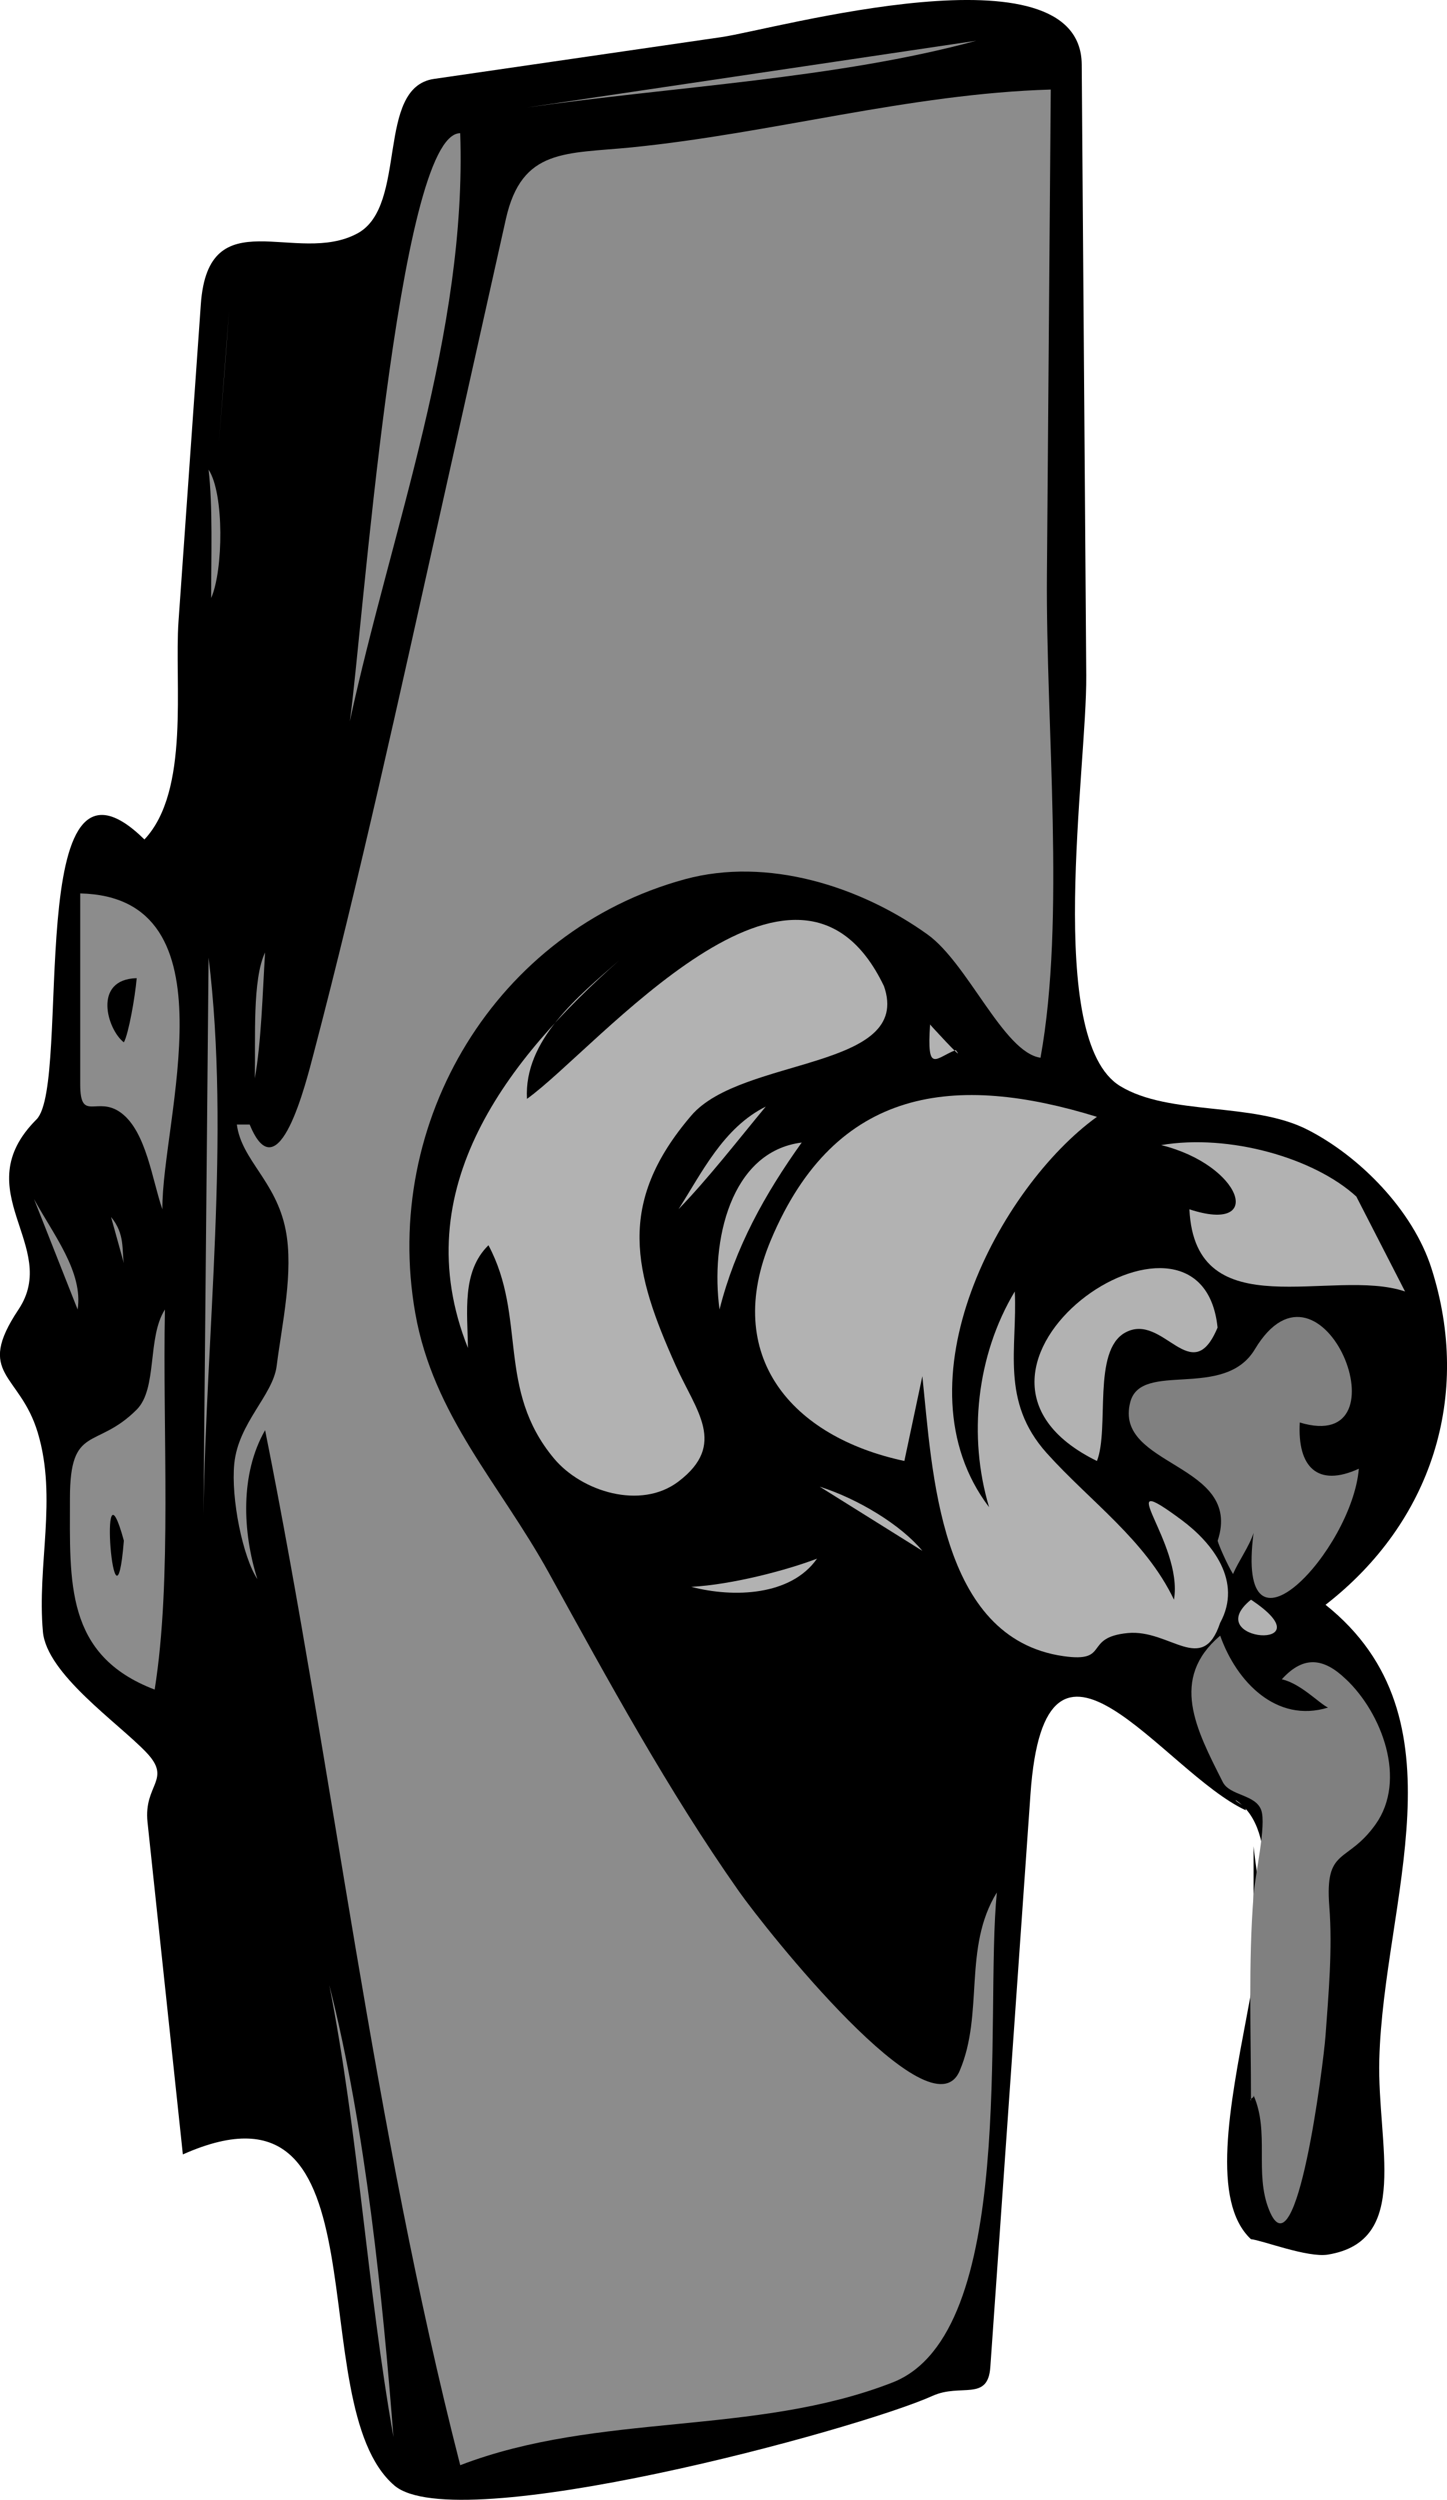
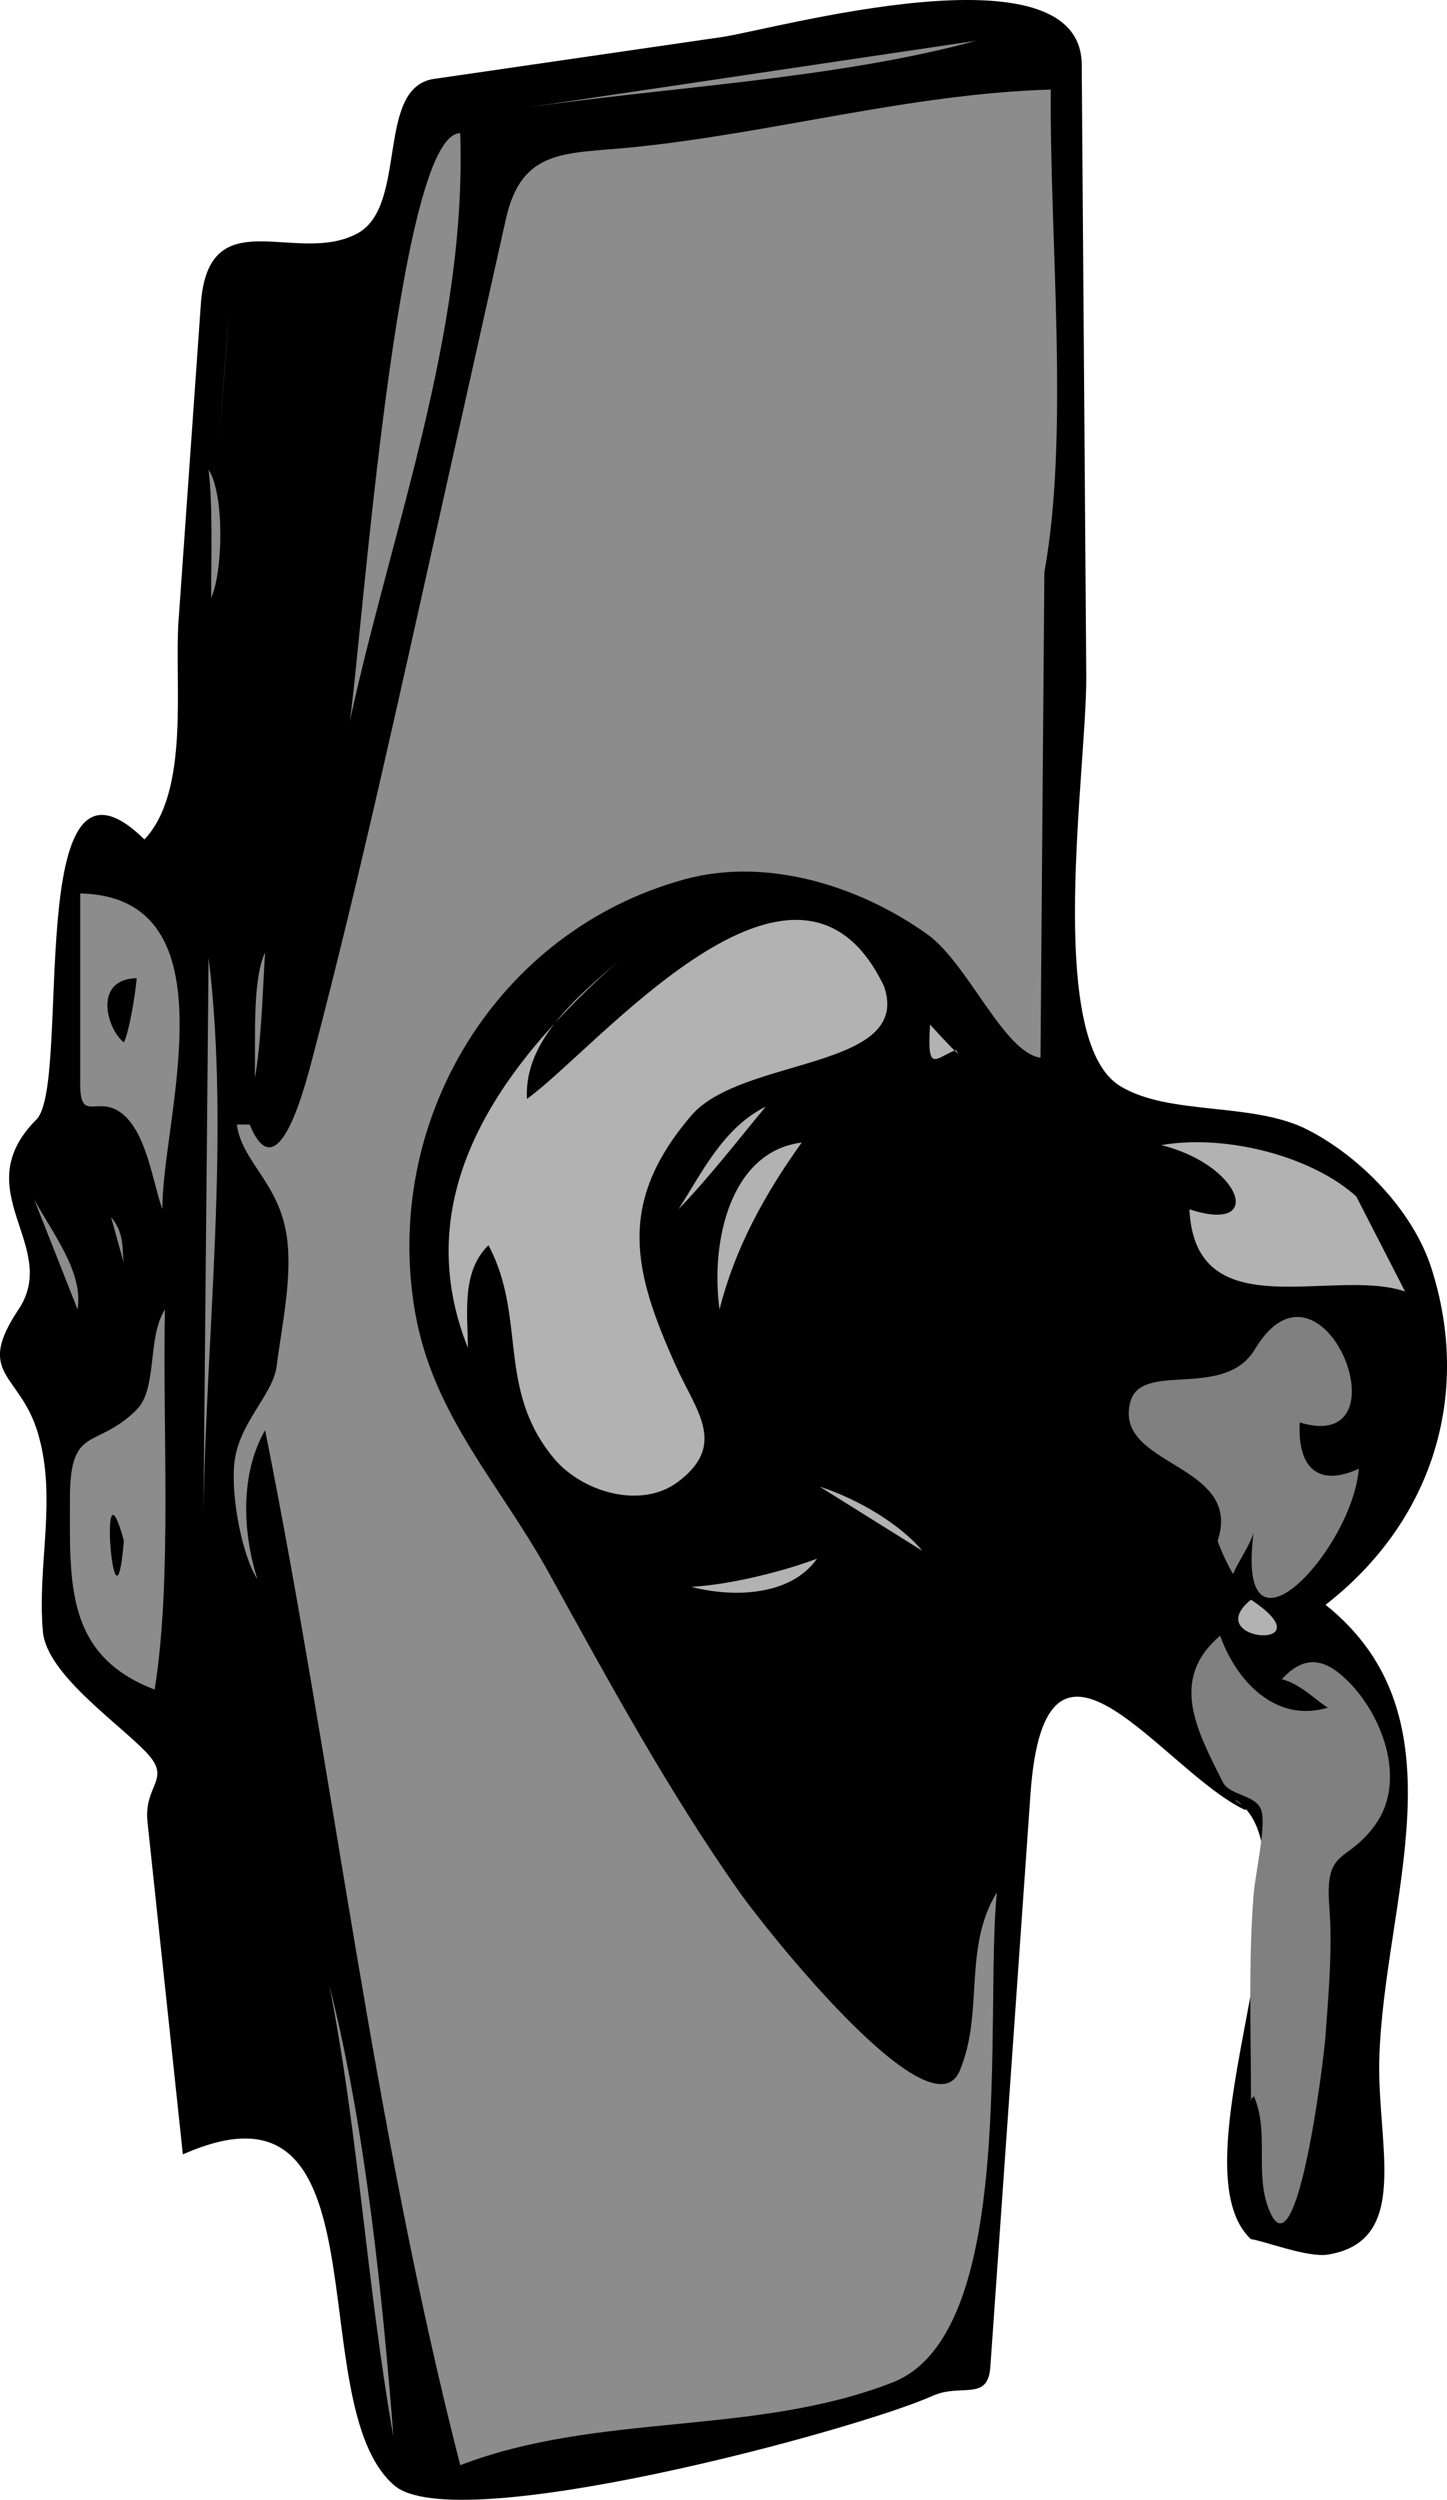
<svg xmlns="http://www.w3.org/2000/svg" viewBox="0 0 230.702 398.439">
  <path d="M211.33 255.79c16.909-13.113 23.401-33.295 16.886-53.664-2.931-9.155-11.337-17.773-19.752-22.067-8.782-4.481-22.055-2.167-29.883-6.96-12.063-7.385-5.281-50.588-5.392-65.422-.24-32.466-.482-64.931-.724-97.396-.145-19.429-49.089-5.581-57.415-4.37l-45.855 6.666c-9.383 1.364-4.096 20.222-12.193 24.617-9.718 5.274-23.79-5.634-24.983 11.303l-3.557 50.518c-.697 9.908 1.871 27.032-5.435 34.785-19.651-19.31-11.498 38.91-17.208 44.62-11.379 11.38 3.88 20.173-2.866 30.292-6.989 10.483.204 10.076 3.072 19.649 3.139 10.474-.149 21.071.818 31.726.609 6.721 11.911 14.456 16.438 19.176 4.246 4.425-.407 5.096.238 11.167l5.635 52.959c33.319-14.833 18.469 39.683 33.717 52.763 9.863 8.461 73.838-8.882 85.813-14.282 4.527-2.041 8.822.951 9.209-4.584l1.706-24.33 4.694-66.988c2.337-33.365 21.149-3.532 34.33 2.57.086-.647-1.55-1.331-1.636-1.638 14.447 9.496-10.319 57.99 2.454 69.997 1.766.16 9.024 2.992 12.28 2.459 13.282-2.18 7.827-17.407 8.188-31.11.67-25.29 14.09-54.38-8.58-72.47" />
-   <path d="M155.65 6.492L84.013 17.134c23.367-3.339 49.427-4.603 71.637-10.642M165.89 168.59c-5.869-.84-11.554-15.018-18.011-19.648-10.744-7.704-25.55-12.381-38.686-8.8-30.074 8.196-48.385 38.624-42.981 69.182 2.893 16.354 13.493 27.231 21.287 41.358 9.474 17.168 19.003 34.7 30.293 50.746 4.196 5.966 30.629 39.331 35.203 28.656 3.931-9.176.489-19.616 5.938-28.454-1.97 19.697 3.375 70.323-16.649 78.112-22.087 8.594-46.8 4.688-68.907 13.178-13.9-54.227-20.138-110.11-31.109-164.97-4.009 6.985-3.602 16.246-1.231 23.746-2.314-3.478-4.239-12.855-3.682-18.421.652-6.505 6.166-10.894 6.754-15.557.842-6.681 2.749-15.017 1.433-21.697-1.536-7.798-7.039-11.102-7.78-16.782h2.048c4.577 11.185 8.974-6.667 10.233-11.461 7.277-27.717 13.667-56.962 20.006-85.359l10.604-47.503c2.532-11.344 9.562-10.378 20.076-11.431 22.405-2.243 44.187-8.533 66.799-9.214l-.613 77.367c-.19 24.08 2.99 54.81-1.02 76.94M73.372 21.228c1.098 31.78-10.93 63.051-17.601 93.744 1.967-13.59 7.603-93.738 17.601-93.742M36.531 49.474l-1.64 21.287c.558-7.094 1.139-14.191 1.64-21.287M33.256 74.855c2.514 3.845 2.349 16.053.409 20.467 0-6.616.273-14.582-.409-20.467M25.889 192.75c-1.602-4.545-2.54-12.338-6.553-15.352-3.809-2.859-6.546 1.609-6.546-4.557V142.4c24.921.56 12.963 36.34 13.099 50.35" fill="#8c8c8c" />
+   <path d="M155.65 6.492L84.013 17.134c23.367-3.339 49.427-4.603 71.637-10.642M165.89 168.59c-5.869-.84-11.554-15.018-18.011-19.648-10.744-7.704-25.55-12.381-38.686-8.8-30.074 8.196-48.385 38.624-42.981 69.182 2.893 16.354 13.493 27.231 21.287 41.358 9.474 17.168 19.003 34.7 30.293 50.746 4.196 5.966 30.629 39.331 35.203 28.656 3.931-9.176.489-19.616 5.938-28.454-1.97 19.697 3.375 70.323-16.649 78.112-22.087 8.594-46.8 4.688-68.907 13.178-13.9-54.227-20.138-110.11-31.109-164.97-4.009 6.985-3.602 16.246-1.231 23.746-2.314-3.478-4.239-12.855-3.682-18.421.652-6.505 6.166-10.894 6.754-15.557.842-6.681 2.749-15.017 1.433-21.697-1.536-7.798-7.039-11.102-7.78-16.782h2.048c4.577 11.185 8.974-6.667 10.233-11.461 7.277-27.717 13.667-56.962 20.006-85.359l10.604-47.503c2.532-11.344 9.562-10.378 20.076-11.431 22.405-2.243 44.187-8.533 66.799-9.214c-.19 24.08 2.99 54.81-1.02 76.94M73.372 21.228c1.098 31.78-10.93 63.051-17.601 93.744 1.967-13.59 7.603-93.738 17.601-93.742M36.531 49.474l-1.64 21.287c.558-7.094 1.139-14.191 1.64-21.287M33.256 74.855c2.514 3.845 2.349 16.053.409 20.467 0-6.616.273-14.582-.409-20.467M25.889 192.75c-1.602-4.545-2.54-12.338-6.553-15.352-3.809-2.859-6.546 1.609-6.546-4.557V142.4c24.921.56 12.963 36.34 13.099 50.35" fill="#8c8c8c" />
  <path d="M140.92 157.13c4.734 13.441-22.648 11.267-30.702 20.674-12.052 14.077-9.141 25.024-2.454 39.911 3.23 7.193 8.187 12.509.408 18.42-6.002 4.563-15.436 1.618-19.853-3.68-9.197-11.033-4.308-22.467-10.441-33.977-4.295 4.204-3.338 10.667-3.274 16.373-10.147-25.441 6.549-46.209 24.153-61.814-6.542 5.759-15.255 12.713-14.739 22.107 11.137-7.96 43.014-46.9 56.894-18.01" fill="#b2b2b2" />
  <path d="M40.625 171.87c.13-6.417-.41-15.736 1.638-20.061-.4 6.51-.6 14.28-1.638 20.06M33.256 152.63l-.819 88.831c.401-28.91 4.289-60.41.819-88.83" fill="#8c8c8c" />
  <path d="M19.749 166.14c-2.667-2.042-5.018-10.043 2.046-10.234-.26 3.05-1.305 8.9-2.046 10.23" />
  <path d="M152.38 167.37c-3.221 1.225-4.63 3.889-4.093-4.094-.75-.75 6.02 6.63 4.09 4.09M108.17 192.75c3.74-5.839 7.139-13 13.919-16.375-4.52 5.46-9.16 11.45-13.92 16.37M127.82 182.11c-5.858 8.192-10.629 16.742-13.101 26.608-1.48-10.86 1.73-25.18 13.1-26.61M216.24 190.7c2.592 5.049 5.184 10.097 7.775 15.147-11.519-3.909-33.466 6.063-34.384-13.1 12.152 3.991 8.381-7.053-4.505-10.234 10.86-1.83 24.37 2.04 31.1 8.18" fill="#b2b2b2" />
  <path d="M12.377 208.72l-6.956-17.606c3.126 5.73 7.865 11.64 6.956 17.61M19.749 201.34c-.684-2.455-1.364-4.912-2.046-7.368 2.258 2.72 1.69 5.27 2.046 7.37" fill="#8c8c8c" />
-   <path d="M194.13 211.58c-4.163 9.994-8.655-2.524-14.734.819-5.279 2.904-2.479 15.264-4.505 20.468-29.82-14.65 16.59-46.62 19.23-21.29" fill="#b2b2b2" />
  <path d="M24.658 269.3c-14.325-5.47-13.508-17.11-13.508-30.5 0-11.87 4.185-7.659 10.643-14.124 3.355-3.358 1.643-11.492 4.504-15.961-.391 19.39 1.157 43.11-1.639 60.58" fill="#8c8c8c" />
  <path d="M147.06 247.19l-16.374-10.234c6.14 1.95 12.97 6.1 16.37 10.23" fill="#b2b2b2" />
  <path d="M19.749 245.56c-1.488 18.21-4.177-15.24 0 0" />
  <path d="M130.27 248.42c-4.153 5.942-13.278 6.273-20.061 4.505 6.58-.36 15.28-2.67 20.06-4.5" fill="#b2b2b2" />
-   <path d="M199.86 314.74v-20.468c.73 6.93 3.04 16.71 0 20.47" />
  <path d="M62.73 388.42c-4.225-23.865-5.562-48.325-10.233-72.044 5.821 22.85 8.547 50.3 10.233 72.04" fill="#8c8c8c" />
  <path d="M201.5 326.61c-2.36-3.71-1.92-5.99 0 0" />
  <path d="M199.45 254.97c-8.36 6.78 12.57 8.33 0 0" fill="#b2b2b2" />
  <path d="M194.13 245.56c.132.615 1.47 3.698 2.455 5.321.918-2.129 2.596-4.405 3.278-6.552-2.955 22.8 15.71 2.738 16.782-10.234-6.6 3.029-9.815-.298-9.415-7.367 17.473 5.31 3.572-29.57-7.166-11.665-4.881 8.138-18.093 1.787-19.853 8.391-2.75 10.37 18.02 9.67 13.93 22.11" fill="gray" />
-   <path d="M194.54 258.65c3.587-6.586-1.203-12.709-6.141-16.375-11.839-8.791.319 3.574-1.227 12.693-4.554-9.519-13.349-15.646-20.262-23.334-7.48-8.318-4.669-16.814-5.12-25.789-6.093 10.165-7.478 23.079-4.094 34.384-15.118-19.894 1.821-51.137 17.194-62.219-22.479-6.934-41.652-4.97-51.989 19.648-7.748 18.451 3.271 31.367 21.287 35.203l2.866-13.509c1.605 15.085 2.605 41.792 22.516 44.622 7.494 1.065 3.062-2.991 10.232-3.686 6.74-.64 11.93 6.83 14.73-1.63" fill="#b2b2b2" />
  <path d="M214.6 267.66c-3.473-3.358-6.72-3.895-10.235 0 3.017.672 5.99 3.873 7.367 4.505-8.227 2.529-14.604-4.127-17.192-11.465-8.107 6.895-3.85 14.901.411 23.333 1.121 2.22 5.251 1.94 6.14 4.505.824 2.378-.953 10.035-1.227 13.51-.849 10.842-.412 21.863-.412 32.747-.4-.294.536-.334.412-.818 2.587 5.889.11 12.337 2.455 18.216 4.424 11.103 8.715-23.644 9.007-27.631.493-6.743 1.135-13.941.613-20.673-.743-9.573 2.806-6.707 7.369-13.101 5.06-7.11 1-17.74-4.71-23.14" fill="gray" />
</svg>